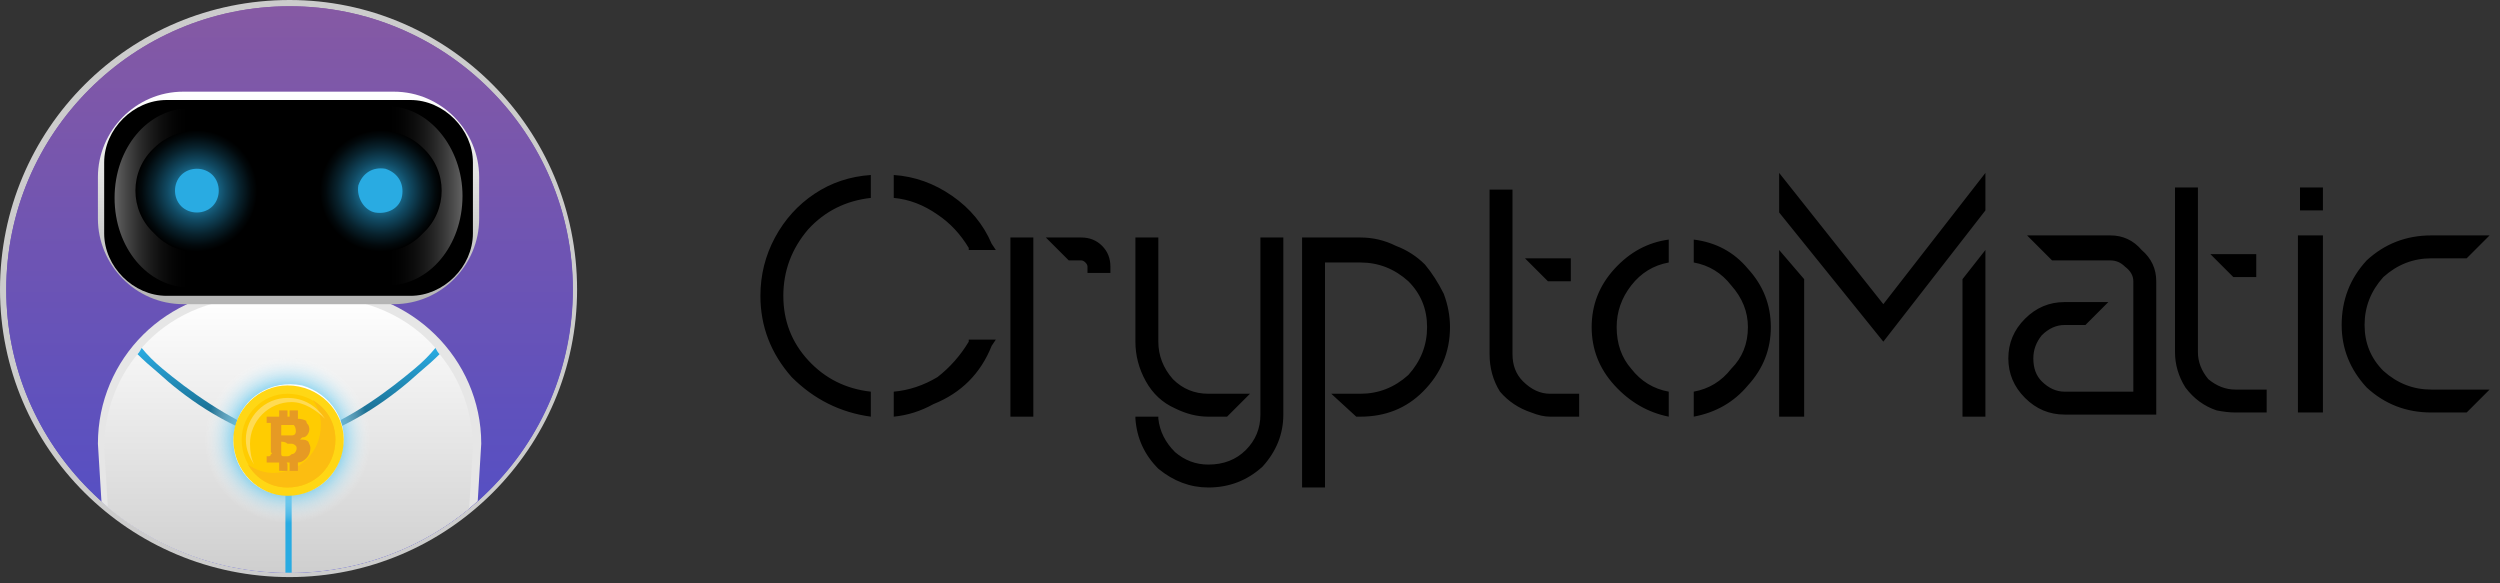
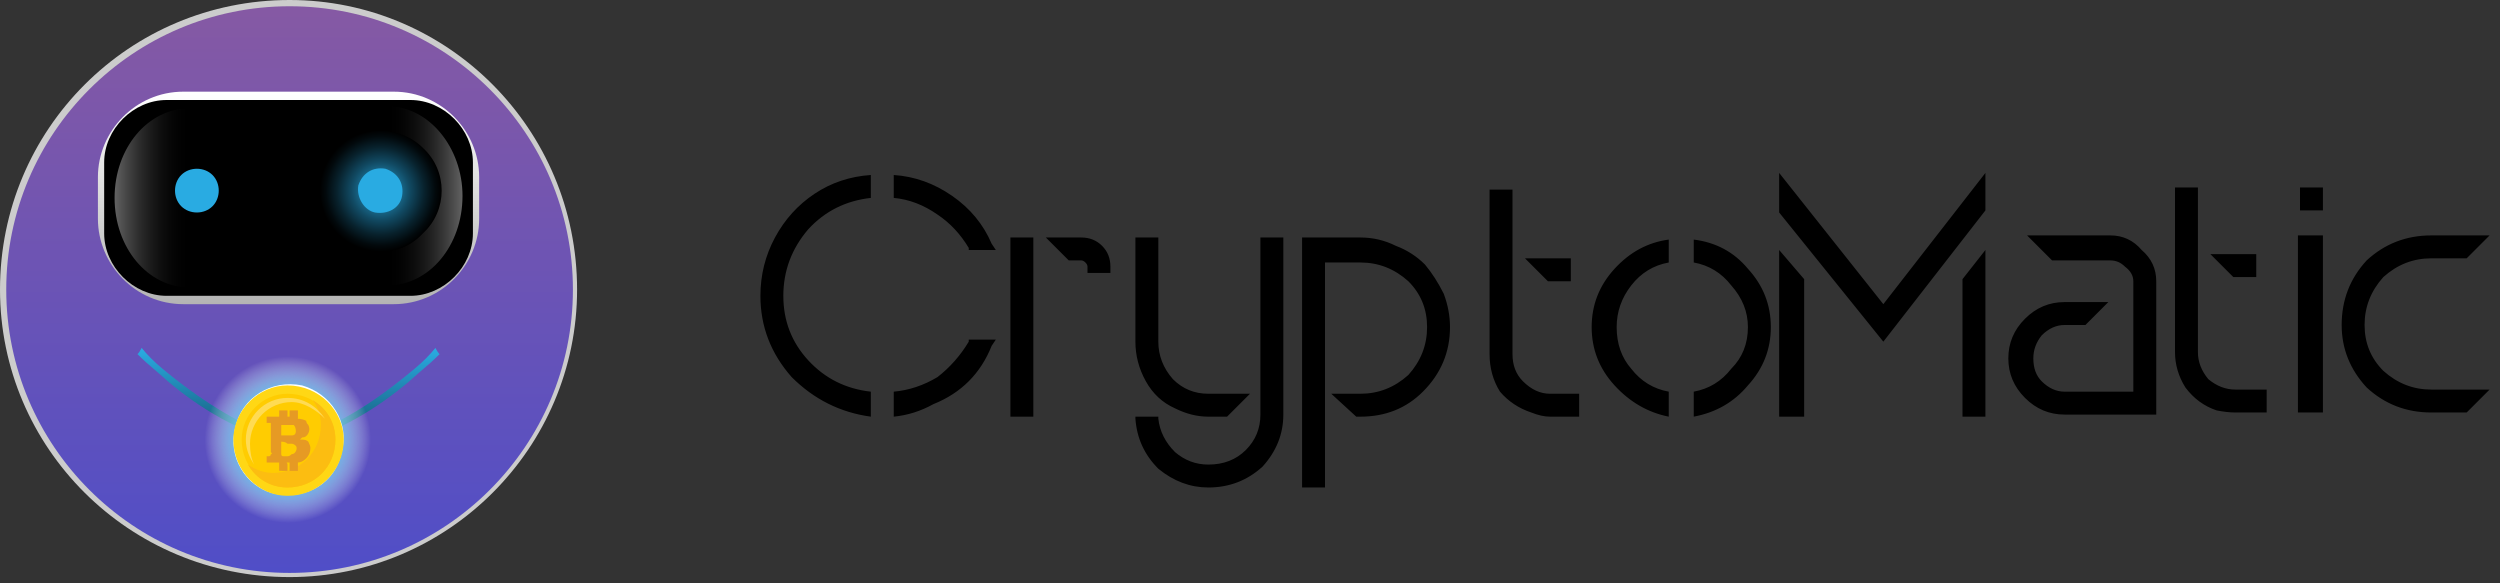
<svg xmlns="http://www.w3.org/2000/svg" version="1.2" viewBox="0 0 120 28" width="120" height="28">
  <rect x="0" y="0" width="120" height="28" fill="#333333" stroke="none" />
  <defs>
    <linearGradient id="P" gradientUnits="userSpaceOnUse" />
    <linearGradient id="g1" x2="1" href="#P" gradientTransform="matrix(.054,0,0,.054,40.494,9.38)">
      <stop stop-color="#ccc" />
      <stop offset="1" stop-color="#ccc" />
    </linearGradient>
    <linearGradient id="g2" x2="1" href="#P" gradientTransform="matrix(0,-26.975,26.975,0,13.883,27.494)">
      <stop stop-color="#504ec7" />
      <stop offset="1" stop-color="#8559a4" />
    </linearGradient>
    <clipPath clipPathUnits="userSpaceOnUse" id="cp1">
-       <path d="m13.88 27.49c-7.52 0-13.61-6.08-13.61-13.61 0-7.52 6.09-13.61 13.61-13.61 7.53 0 13.61 6.09 13.61 13.61 0 7.53-6.08 13.61-13.61 13.61z" />
-     </clipPath>
+       </clipPath>
    <linearGradient id="g3" x2="1" href="#P" gradientTransform="matrix(0,-26.975,26.975,0,13.883,27.494)">
      <stop stop-color="#504ec7" />
      <stop offset="1" stop-color="#8559a4" />
    </linearGradient>
    <linearGradient id="g4" x2="1" href="#P" gradientTransform="matrix(0,20.621,-17.491,0,13.851,14.344)">
      <stop stop-color="#fff" />
      <stop offset="1" stop-color="#b3b3b3" />
    </linearGradient>
    <linearGradient id="g5" x2="1" href="#P" gradientTransform="matrix(.049,0,0,2.113,35.945,23.058)">
      <stop stop-color="#29abe2" />
      <stop offset="1" stop-color="#155671" />
    </linearGradient>
    <linearGradient id="g6" x2="1" href="#P" gradientTransform="matrix(0,4.398,-6.447,0,9.826,16.742)">
      <stop stop-color="#29abe2" />
      <stop offset="1" stop-color="#155671" />
    </linearGradient>
    <linearGradient id="g7" x2="1" href="#P" gradientTransform="matrix(0,4.398,-6.447,0,17.877,16.742)">
      <stop stop-color="#29abe2" />
      <stop offset="1" stop-color="#155671" />
    </linearGradient>
    <linearGradient id="g8" x2="1" href="#P" gradientTransform="matrix(0,10.182,-18.414,0,13.851,4.494)">
      <stop stop-color="#fff" />
      <stop offset="1" stop-color="#b3b3b3" />
    </linearGradient>
    <linearGradient id="g9" x2="1" href="#P" gradientTransform="matrix(3.653,0,0,8.606,18.565,9.446)">
      <stop stop-opacity="0" />
      <stop offset="1" stop-color="#fff" stop-opacity="1" />
    </linearGradient>
    <linearGradient id="g10" x2="1" href="#P" gradientTransform="matrix(3.653,0,0,8.6,5.485,9.483)">
      <stop stop-color="#fff" stop-opacity="1" />
      <stop offset="1" stop-opacity="0" />
    </linearGradient>
    <radialGradient id="g11" cx="0" cy="0" r="1" href="#P" gradientTransform="matrix(2.916,0,0,2.916,9.432,9.159)">
      <stop stop-color="#29abe2" />
      <stop offset=".2" stop-color="#1f82ac" />
      <stop offset=".48" stop-color="#114a63" />
      <stop offset=".72" stop-color="#08222d" />
      <stop offset=".9" stop-color="#02090c" />
      <stop offset="1" />
    </radialGradient>
    <radialGradient id="g12" cx="0" cy="0" r="1" href="#P" gradientTransform="matrix(2.916,0,0,2.916,18.267,9.159)">
      <stop stop-color="#29abe2" />
      <stop offset=".2" stop-color="#1f82ac" />
      <stop offset=".48" stop-color="#114a63" />
      <stop offset=".72" stop-color="#08222d" />
      <stop offset=".9" stop-color="#02090c" />
      <stop offset="1" />
    </radialGradient>
    <radialGradient id="g13" cx="0" cy="0" r="1" href="#P" gradientTransform="matrix(4.385,0,0,4.385,13.814,21.106)">
      <stop offset=".49" stop-color="#51c2ec" stop-opacity="1" />
      <stop offset=".59" stop-color="#76cff0" stop-opacity=".78" />
      <stop offset=".81" stop-color="#d3effa" stop-opacity=".25" />
      <stop offset=".91" stop-color="#fff" stop-opacity="0" />
    </radialGradient>
  </defs>
  <style>.a{fill:url(#g1)}.b{fill:url(#g2)}.c{fill:url(#g3)}.d{fill:#e6e6e6}.e{fill:url(#g4)}.f{fill:url(#g5)}.g{fill:url(#g6)}.h{fill:url(#g7)}.i{fill:url(#g8)}.j{opacity:.39;fill:url(#g9)}.k{opacity:.39;fill:url(#g10)}.l{mix-blend-mode:screen;fill:url(#g11)}.m{mix-blend-mode:screen;fill:url(#g12)}.n{fill:#29abe2}.o{fill:url(#g13)}.p{fill:#fff}.q{fill:#ffd715}.r{fill:#ffcc01}.s{fill:#fcbd11}.t{fill:#ffdb53}.u{fill:#e69a24}</style>
  <path fill-rule="evenodd" class="a" d="m13.9 27.7c-7.7 0-13.9-6.2-13.9-13.8 0-7.7 6.2-13.9 13.9-13.9 7.6 0 13.8 6.2 13.8 13.9 0 7.6-6.2 13.8-13.8 13.8z" />
  <path fill-rule="evenodd" class="b" d="m13.9 27.5c-7.5 0-13.6-6.1-13.6-13.6 0-7.5 6.1-13.6 13.6-13.6 7.5 0 13.6 6.1 13.6 13.6 0 7.5-6.1 13.6-13.6 13.6z" />
  <g clip-path="url(#cp1)">
    <path fill-rule="evenodd" class="c" d="m13.9 27.5c-7.5 0-13.6-6.1-13.6-13.6 0-7.5 6.1-13.6 13.6-13.6 7.5 0 13.6 6.1 13.6 13.6 0 7.5-6.1 13.6-13.6 13.6z" />
    <path class="d" d="m13.9 35.2c-5.1 0-8.9-4-8.9-9l-0.3-4.9c0-4.1 3.3-7.4 7.5-7.4h3.4c4.1 0 7.5 3.3 7.5 7.4l-0.3 4.9c0 5-3.8 9-8.9 9z" />
    <path class="e" d="m22.7 21.5l-0.3 4.8c0 4.9-3.6 8.8-8.4 8.9q-0.1 0-0.1 0-0.1 0-0.2 0c-4.8-0.1-8.4-4-8.4-8.9l-0.3-4.8c0-1.7 0.6-3.3 1.6-4.5q0.1-0.1 0.2-0.3c1.3-1.5 3.3-2.4 5.4-2.4h3.3c2.1 0 4.1 0.9 5.4 2.4q0.1 0.2 0.2 0.3c1 1.2 1.6 2.8 1.6 4.5z" />
    <path class="f" d="m14 22.5v12.7q-0.1 0-0.1 0-0.1 0-0.2 0v-12.7z" />
  </g>
  <path class="g" d="m13 20.9v0.2c-2.3-0.7-4.2-2.1-5.4-3.2q-0.6-0.5-1-0.9 0.1-0.1 0.2-0.3 0.4 0.5 1 1c1.2 1 3.1 2.4 5.2 3.2z" />
  <path class="h" d="m21.1 17q-0.4 0.4-1 0.9c-1.2 1.1-3.1 2.5-5.3 3.2l-0.1-0.2c2.2-0.8 4-2.2 5.2-3.2q0.6-0.5 1-1 0.1 0.2 0.2 0.3z" />
-   <path fill-rule="evenodd" class="i" d="m8.8 4.4h10.1c2.3 0 4.1 1.9 4.1 4.1v2c0 2.2-1.8 4.1-4.1 4.1h-10.1c-2.3 0-4.1-1.9-4.1-4.1v-2c0-2.2 1.8-4.1 4.1-4.1z" />
+   <path fill-rule="evenodd" class="i" d="m8.8 4.4h10.1c2.3 0 4.1 1.9 4.1 4.1v2c0 2.2-1.8 4.1-4.1 4.1h-10.1c-2.3 0-4.1-1.9-4.1-4.1v-2c0-2.2 1.8-4.1 4.1-4.1" />
  <path fill-rule="evenodd" d="m8 4.8h11.7c1.6 0 3 1.4 3 3v3.4c0 1.6-1.4 3-3 3h-11.7c-1.6 0-3-1.4-3-3v-3.4c0-1.6 1.4-3 3-3z" />
  <path class="j" d="m18.6 5.1v8.6c2 0 3.6-1.9 3.6-4.3 0-2.3-1.6-4.3-3.6-4.3z" />
  <path class="k" d="m9.1 13.8v-8.6c-2 0-3.6 1.9-3.6 4.3 0 2.4 1.6 4.3 3.6 4.3z" />
-   <path fill-rule="evenodd" class="l" d="m11.5 11.2c-1.1 1.2-3 1.2-4.1 0-1.2-1.1-1.2-3 0-4.1 1.1-1.1 3-1.1 4.1 0 1.1 1.1 1.1 3 0 4.1z" />
  <path fill-rule="evenodd" class="m" d="m20.3 11.2c-1.1 1.2-3 1.2-4.1 0-1.1-1.1-1.1-3 0-4.1 1.1-1.1 3-1.1 4.1 0 1.2 1.1 1.2 3 0 4.1z" />
  <path fill-rule="evenodd" class="n" d="m10.2 9.9c-0.4 0.4-1.1 0.4-1.5 0-0.4-0.4-0.4-1.1 0-1.5 0.4-0.4 1.1-0.4 1.5 0 0.4 0.4 0.4 1.1 0 1.5z" />
  <path fill-rule="evenodd" class="n" d="m19.3 9.4c-0.1 0.6-0.7 0.9-1.3 0.8-0.5-0.1-0.9-0.7-0.8-1.3 0.2-0.6 0.7-0.9 1.3-0.8 0.6 0.2 0.9 0.7 0.8 1.3z" />
  <path fill-rule="evenodd" class="o" d="m16.9 24.2c-1.7 1.7-4.5 1.7-6.2 0-1.7-1.7-1.7-4.5 0-6.2 1.7-1.7 4.5-1.7 6.2 0 1.7 1.7 1.7 4.5 0 6.2z" />
  <path fill-rule="evenodd" class="p" d="m16.4 21.7c-0.3 1.5-1.7 2.3-3.2 2-1.4-0.3-2.3-1.8-1.9-3.2 0.3-1.4 1.7-2.3 3.2-2 1.4 0.4 2.3 1.8 1.9 3.2z" />
  <path fill-rule="evenodd" class="q" d="m13.8 23.8c-1.4 0-2.6-1.2-2.6-2.7 0-1.4 1.2-2.6 2.6-2.6 1.5 0 2.7 1.2 2.7 2.6 0 1.5-1.2 2.7-2.7 2.7z" />
  <path fill-rule="evenodd" class="r" d="m13.8 23.4c-1.2 0-2.2-1-2.2-2.3 0-1.2 1-2.2 2.2-2.2 1.3 0 2.3 1 2.3 2.2 0 1.3-1 2.3-2.3 2.3z" />
  <path class="s" d="m15 19.2q0.4 0.5 0.4 1.2c0 1.3-1 2.3-2.3 2.3q-0.6 0-1.2-0.4c0.4 0.7 1.1 1.1 1.9 1.1 1.3 0 2.3-1 2.3-2.3 0-0.8-0.4-1.5-1.1-1.9z" />
  <path class="t" d="m12 21.3c0-1.1 0.9-2 2-2 0.6 0 1.2 0.4 1.6 0.8-0.4-0.6-1-1-1.8-1-1.1 0-2 0.9-2 2 0 0.5 0.2 0.9 0.4 1.2q-0.2-0.4-0.2-1z" />
  <path class="u" d="m13.4 22.6q0-0.2 0-0.3 0-0.1 0-0.1-0.3 0-0.6 0 0 0 0 0 0-0.1 0-0.2 0-0.1 0-0.1 0.1 0 0.1 0 0.1 0 0.1-0.1 0.1 0 0-0.1 0-0.6 0-1.2 0 0 0-0.1 0 0 0-0.1-0.1 0-0.2 0 0 0 0 0 0-0.1 0-0.2 0-0.1 0-0.1 0.3 0 0.6 0 0 0 0 0 0-0.1 0-0.3 0 0 0.1 0 0.1 0 0.2 0 0.1 0 0.1 0 0 0.2 0 0.3-0.1 0 0 0 0 0 0.1 0 0.1 0 0 0 0-0.1 0-0.3 0 0 0.1 0 0.1 0 0.2 0 0.1 0 0.1 0 0 0.2 0 0.3 0 0.1 0 0.1 0.2 0 0.4 0.1 0 0.1 0.1 0.2 0.1 0.2 0 0.4-0.1 0.2-0.3 0.2 0 0-0.1 0.1 0.1 0 0.1 0 0.2 0 0.3 0.1 0.1 0.2 0.1 0.3 0 0.3-0.2 0.5-0.2 0.2-0.4 0.2 0 0 0 0 0 0.2 0 0.4h-0.4q0 0 0 0 0-0.2 0-0.3 0-0.1 0-0.1 0 0-0.1 0c-0.1 0 0 0 0 0.1q0 0.1 0 0.3zm0.1-1.1q0 0.1 0 0.2 0 0.1 0 0.1 0 0.1 0.1 0.1 0.1 0 0.2 0 0.1 0 0.2-0.1c0.2 0 0.3-0.3 0.2-0.4q-0.1-0.1-0.2-0.1-0.1 0-0.2 0-0.1-0.1-0.3-0.1 0 0 0 0.1 0 0.1 0 0.2zm0-0.8q0 0.1 0 0.2 0 0 0 0 0.1 0 0.2 0 0.1 0 0.3 0 0.2 0 0.2-0.2 0-0.2-0.1-0.3-0.2 0-0.3 0-0.1 0-0.3 0 0 0 0 0 0 0.1 0 0.3z" />
  <path d="m36.5 14.2q0-1.5 0.7-2.8 0.7-1.3 1.9-2.1 1.2-0.8 2.7-0.9v1.1q-1.8 0.2-3 1.5-1.2 1.4-1.2 3.2 0 1.8 1.2 3.1 1.2 1.3 3 1.5v1.2q-2.2-0.3-3.8-1.9-1.5-1.7-1.5-3.9zm10 2.2v-0.1h1.3l-0.2 0.3q-0.4 1-1.1 1.7-0.7 0.7-1.7 1.1-0.9 0.5-1.9 0.6v-1.2q1.1-0.1 2.1-0.7 0.9-0.7 1.5-1.7zm0-4.4v-0.1q-0.6-1-1.5-1.6-1-0.7-2.1-0.8v-1.1q1.5 0.1 2.8 1 1.3 0.9 1.9 2.3l0.2 0.3zm3.1-0.6v8.6h-1.1v-8.6zm0.6 0h1.7q0.6 0 1 0.4 0.4 0.4 0.4 1v0.3h-0.3-0.8v-0.3q0-0.1-0.1-0.2-0.1-0.1-0.2-0.1h-0.6zm10.3 8.5v-8.5h1.1v8.5q0 1.4-1 2.5-1.1 1-2.6 1-1.3 0-2.4-0.9-1-1-1.1-2.4v-0.1h1.1v0.1q0.1 0.9 0.8 1.6 0.7 0.6 1.6 0.6 1.1 0 1.8-0.7 0.7-0.7 0.7-1.7zm-4.1-0.3q-0.9-0.4-1.4-1.3-0.5-0.9-0.5-1.9v-5h1.1v5q0 1 0.7 1.8 0.7 0.7 1.7 0.7h2l-1.1 1.1h-0.9q-0.8 0-1.6-0.4zm6.1-8.2h2.8q0.9 0 1.7 0.4 0.8 0.3 1.4 0.9 0.5 0.6 0.9 1.4 0.3 0.8 0.3 1.6 0 1.8-1.3 3.1-1.2 1.2-3 1.2h-0.2l-1.2-1.1h1.4q1.3 0 2.3-0.9 0.9-1 0.9-2.3 0-1.3-0.9-2.2-1-0.9-2.3-0.9h-1.7v10.8h-1.1zm11.9 7.5h1.4v1.1h-1.4q-0.4 0-0.9-0.2-0.9-0.3-1.5-1-0.5-0.8-0.5-1.8v-7.9h1.1v7.9q0 0.8 0.5 1.3 0.6 0.6 1.3 0.6zm1-6.5v1.1h-1.1l-1.1-1.1zm2.1 6.1q-1.1-1.2-1.1-2.8 0-1.6 1.1-2.8 1.1-1.2 2.6-1.4v1.1q-1.1 0.2-1.8 1.1-0.7 0.9-0.7 2 0 1.2 0.7 2 0.7 0.9 1.8 1.1v1.2q-1.5-0.3-2.6-1.5zm3.8-5.9v-1.1q1.6 0.2 2.6 1.4 1.1 1.2 1.1 2.8 0 1.6-1.1 2.8-1 1.2-2.6 1.5v-1.2q1.1-0.2 1.8-1.1 0.8-0.8 0.8-2 0-1.1-0.8-2-0.7-0.9-1.8-1.1zm5.3 7.4h-1.2v-8l1.2 1.4zm8.7 0h-1.1v-6.6l1.1-1.4zm-9.9-11.7l5 6.3 4.9-6.3v1.8l-4.9 6.3-5-6.2zm11.9 3h4q0.9 0 1.5 0.7 0.7 0.6 0.7 1.5v6.4h-4.4q-1.1 0-1.9-0.8-0.8-0.8-0.8-1.9 0-1.1 0.8-1.9 0.8-0.8 1.9-0.8h2.1l-1.1 1.1h-1q-0.6 0-1.1 0.5-0.4 0.5-0.4 1.1 0 0.7 0.4 1.1 0.5 0.5 1.1 0.5h3.3v-5.3q0-0.4-0.4-0.7-0.3-0.3-0.7-0.3h-2.8zm10 7.4h1.5v1.1h-1.5q-0.4 0-0.9-0.1-0.9-0.3-1.5-1.1-0.5-0.8-0.5-1.7v-7.9h1.1v7.9q0 0.7 0.5 1.3 0.6 0.5 1.3 0.5zm1-6.5v1.1h-1.1l-1.1-1.1zm3.2-0.9v8.5h-1.2v-8.5zm0-2.3v1.1h-1.1v-1.1zm2 6.6q0 1.3 0.9 2.2 1 0.9 2.3 0.9h2.8l-1.1 1.1h-1.7q-1.8 0-3.1-1.2-1.2-1.3-1.2-3 0-1.8 1.2-3.1 1.3-1.2 3.1-1.2h2.8l-1.1 1.1h-1.7q-1.3 0-2.3 0.9-0.9 1-0.9 2.3z" />
</svg>